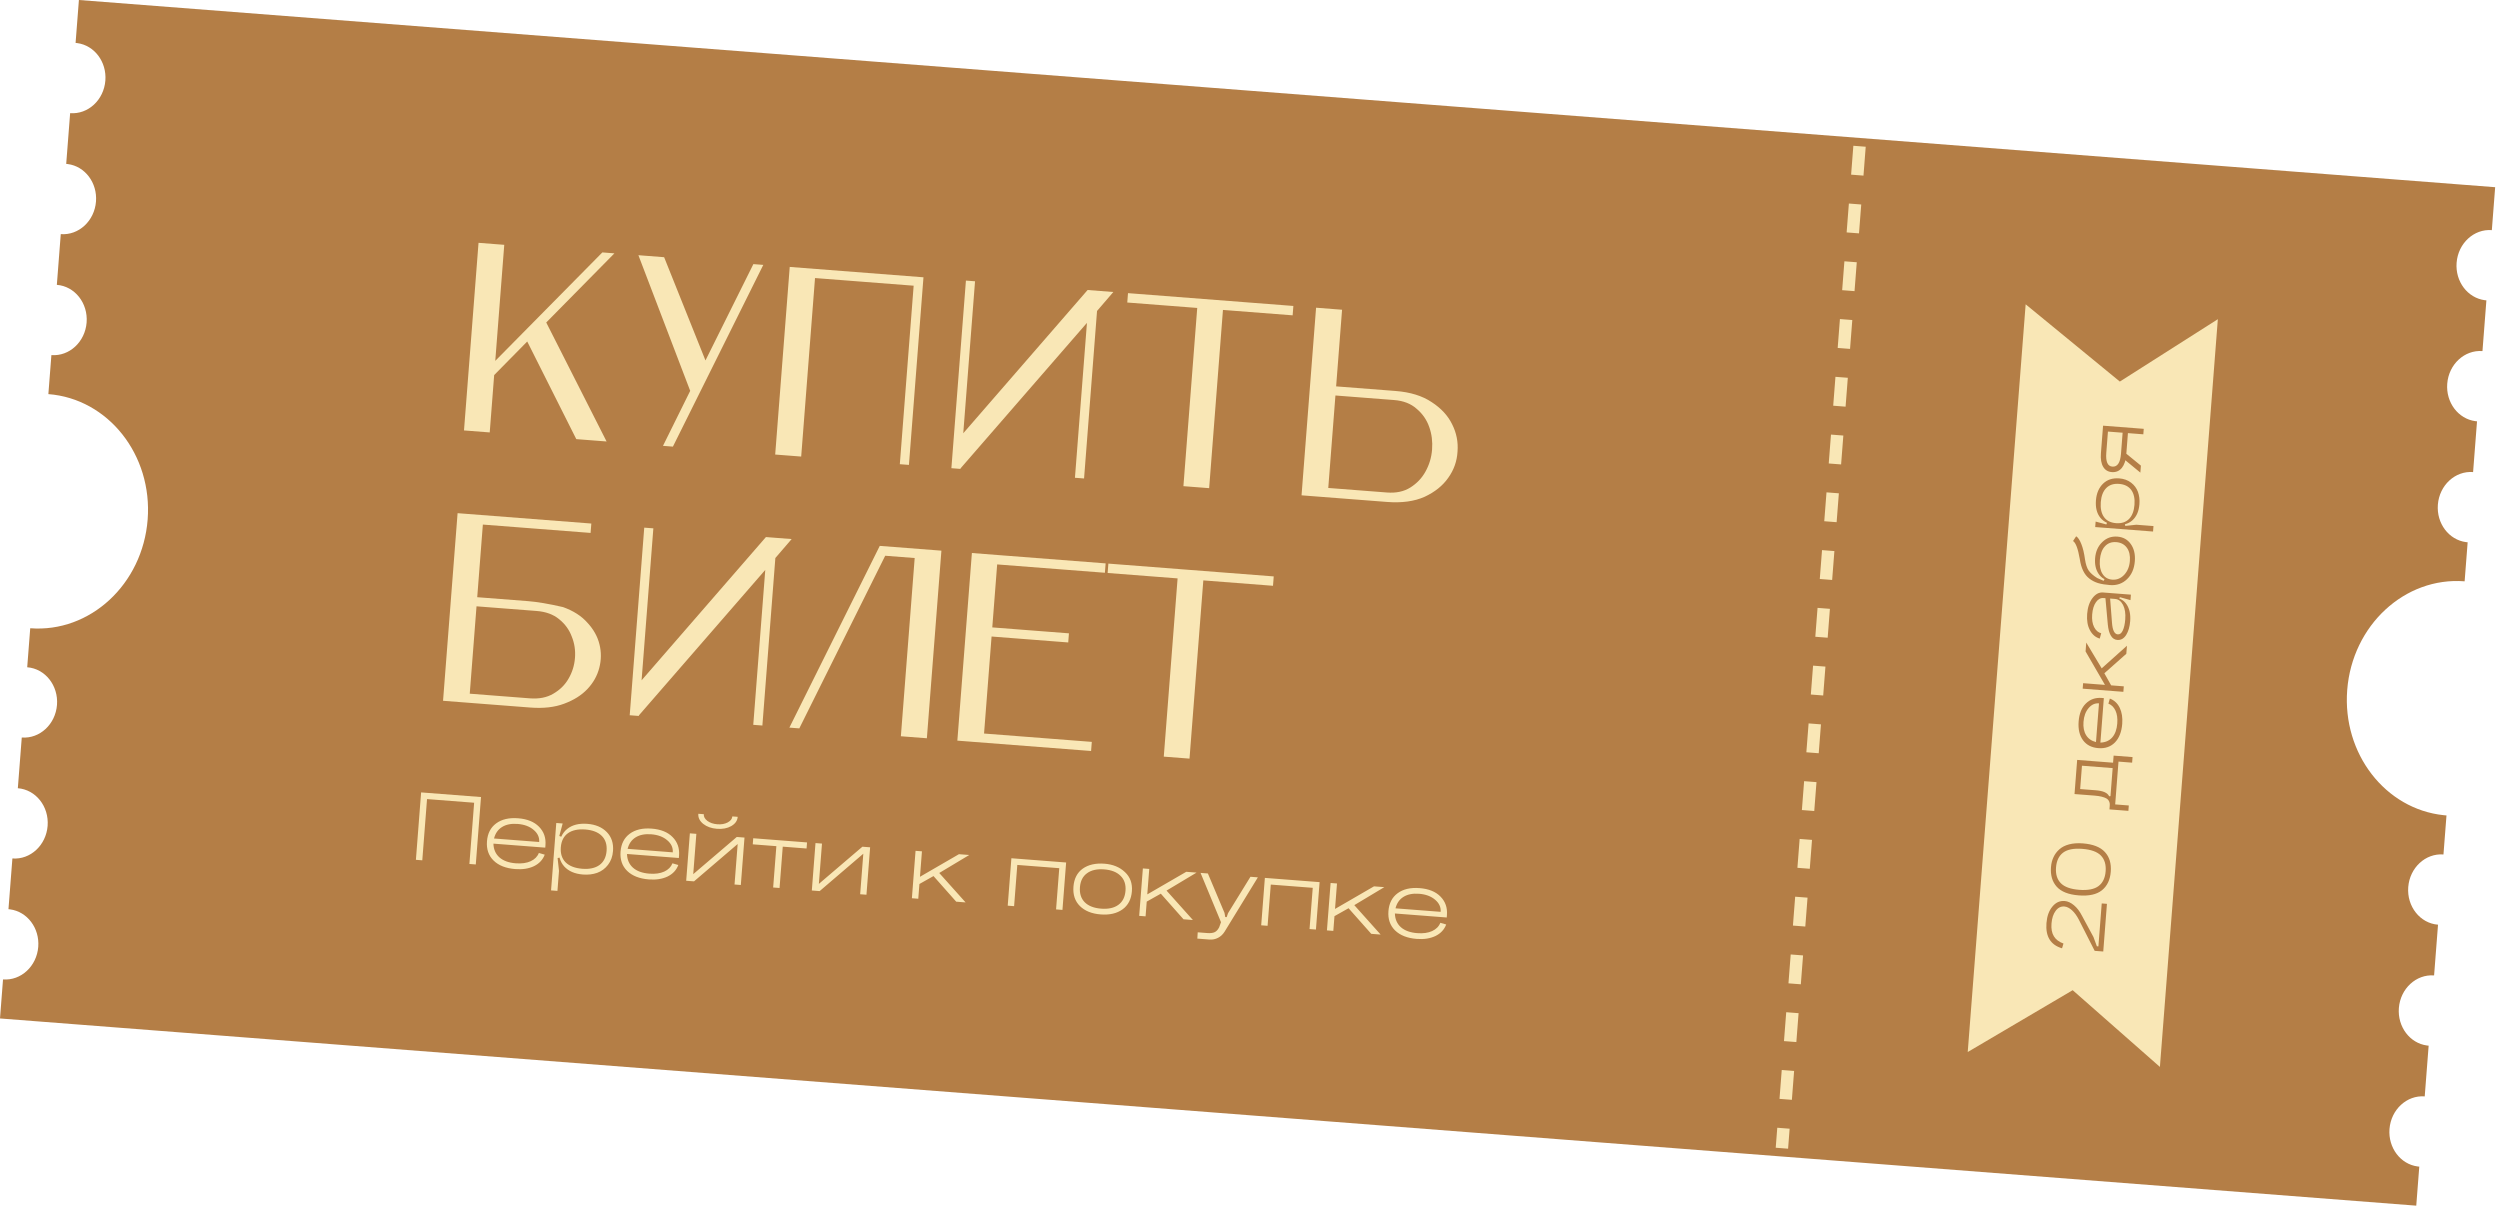
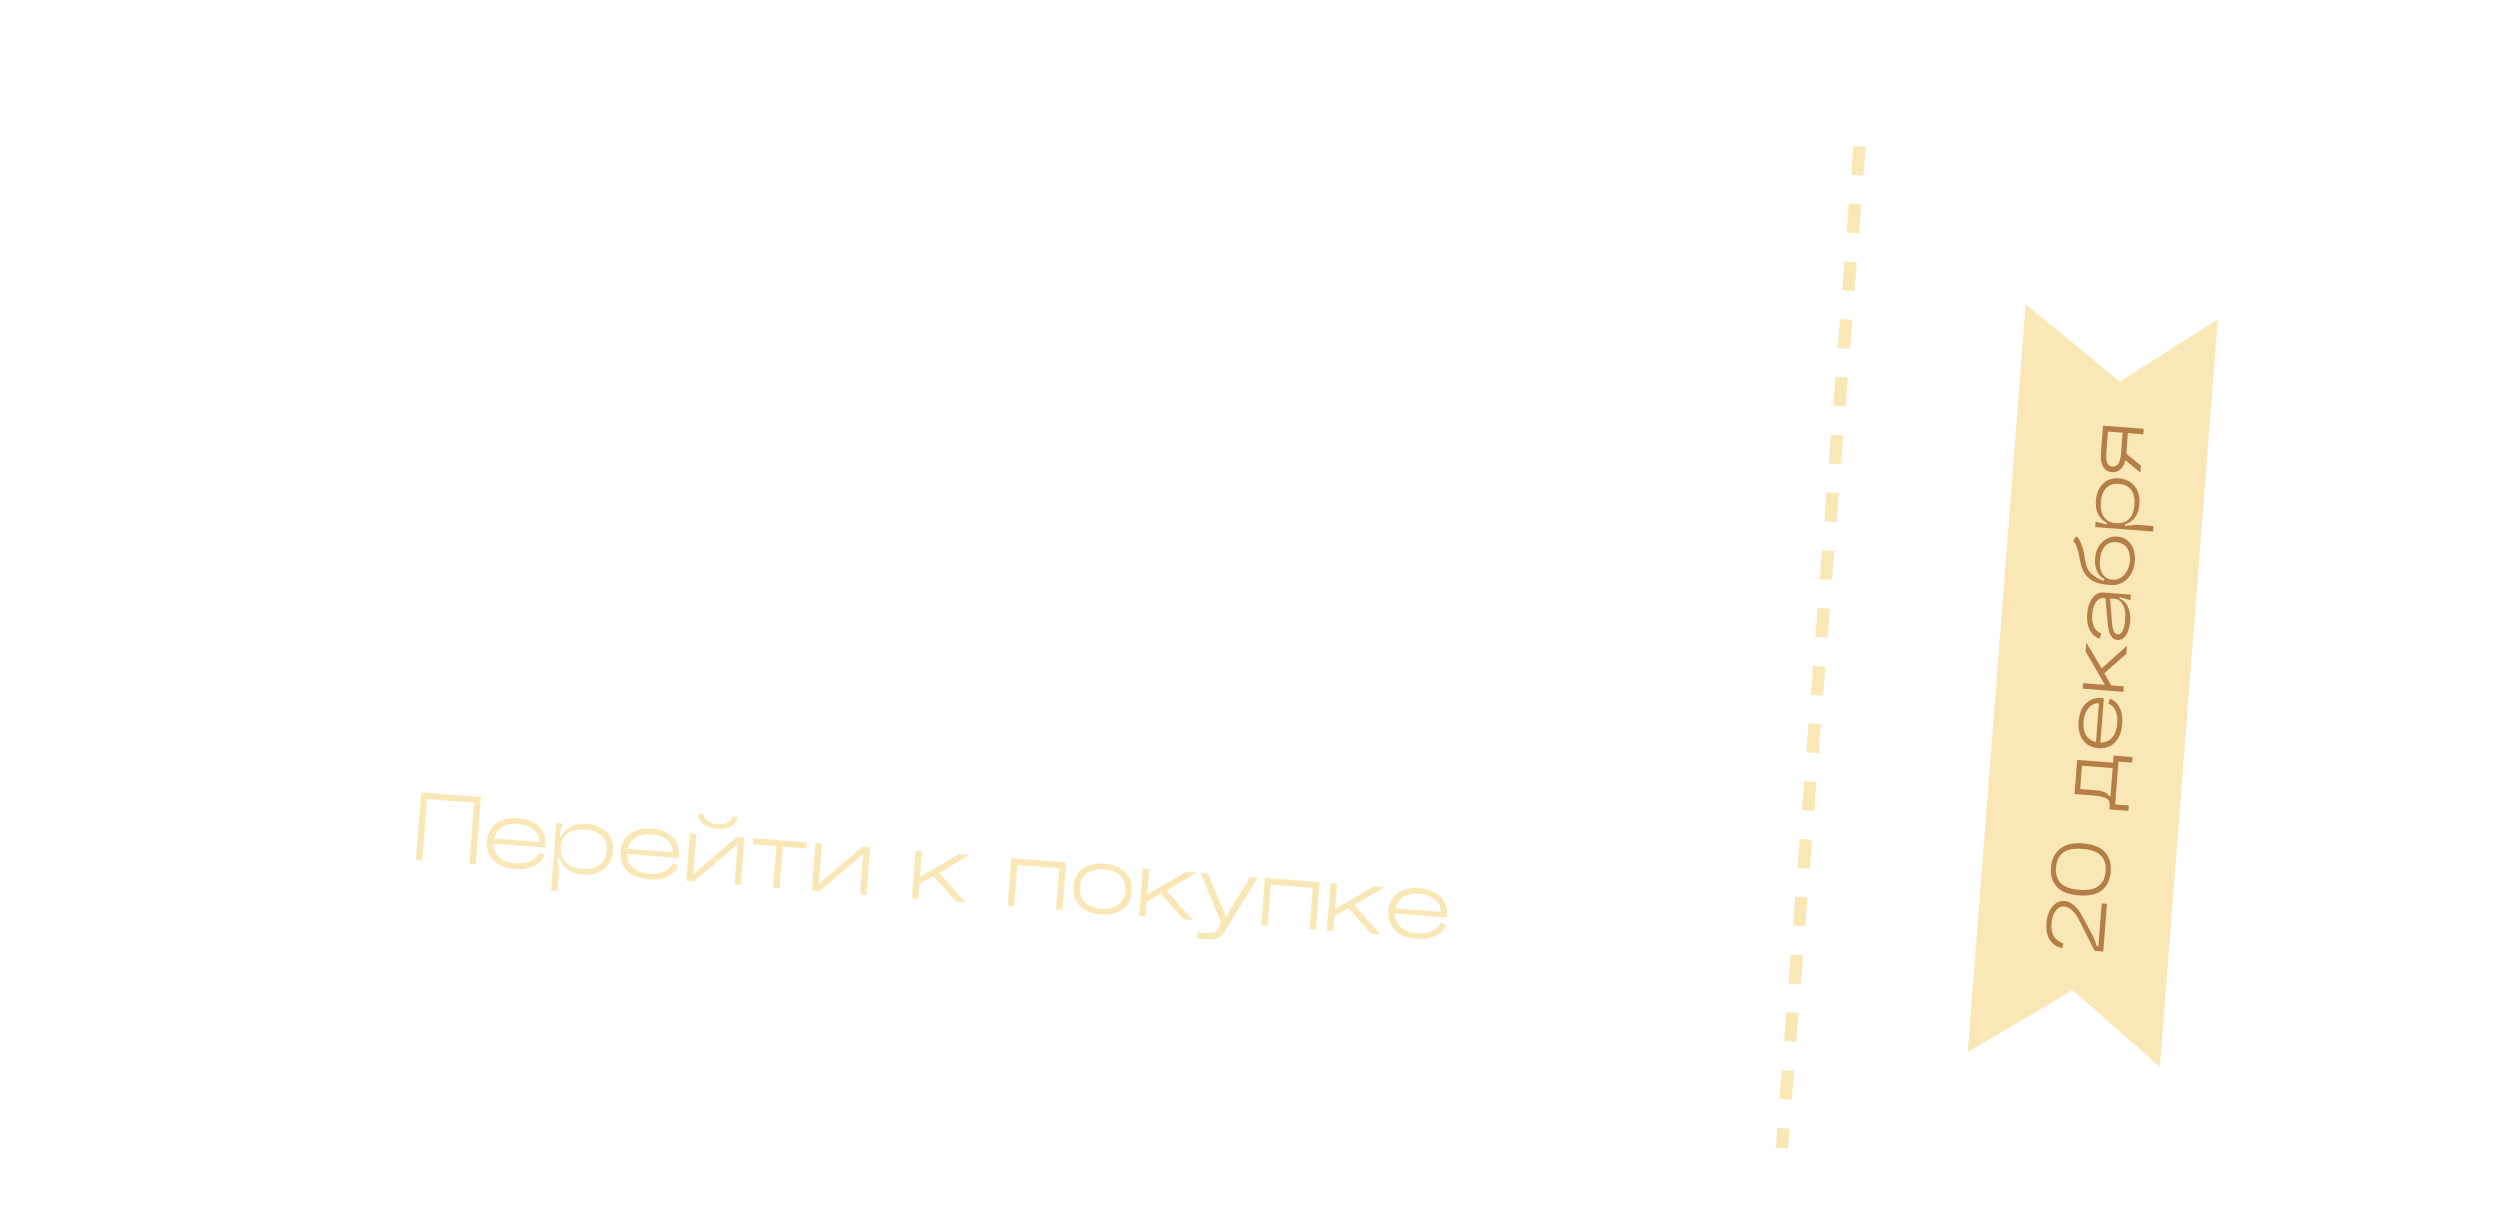
<svg xmlns="http://www.w3.org/2000/svg" width="378" height="183" viewBox="0 0 378 183" fill="none">
-   <path d="M376.766 34.795C374.051 34.585 371.666 36.792 371.439 39.725C371.219 42.566 373.105 45.045 375.69 45.388L375.943 45.415L375.349 53.084C372.634 52.874 370.25 55.081 370.022 58.014C369.802 60.855 371.687 63.335 374.273 63.678L374.526 63.705L373.932 71.375C371.217 71.165 368.832 73.372 368.605 76.305C368.385 79.145 370.27 81.625 372.856 81.968L373.109 81.995L372.652 87.895C363.604 87.194 355.655 94.551 354.898 104.326C354.152 113.949 360.653 122.329 369.487 123.257L369.909 123.296L369.452 129.195C366.738 128.985 364.353 131.192 364.126 134.124C363.899 137.057 365.915 139.604 368.629 139.814L368.035 147.485C365.321 147.275 362.936 149.482 362.709 152.414C362.488 155.255 364.374 157.735 366.959 158.079L367.212 158.105L366.618 165.775C363.903 165.564 361.519 167.772 361.291 170.704C361.071 173.545 362.957 176.025 365.542 176.369L365.795 176.395L365.338 182.296L9.69244e-05 153.991L0.457 148.09C3.171 148.301 5.556 146.094 5.784 143.162C6.004 140.321 4.118 137.841 1.533 137.497L1.28 137.471L1.874 129.8C4.589 130.011 6.973 127.804 7.201 124.871C7.428 121.938 5.411 119.39 2.697 119.18L3.291 111.511C6.006 111.721 8.39 109.514 8.618 106.581C8.845 103.648 6.828 101.1 4.114 100.89L4.571 94.99C13.619 95.691 21.568 88.335 22.325 78.559C23.082 68.784 16.362 60.291 7.314 59.59L7.771 53.691C10.485 53.901 12.87 51.694 13.097 48.761C13.325 45.829 11.308 43.28 8.594 43.07L9.188 35.4C11.902 35.61 14.287 33.404 14.514 30.471C14.734 27.63 12.849 25.15 10.263 24.807L10.011 24.78L10.605 17.11C13.319 17.32 15.704 15.114 15.931 12.181C16.151 9.34 14.266 6.86 11.68 6.517L11.428 6.49L11.931 0L377.268 28.305L376.766 34.795Z" fill="#B47E46" />
-   <path d="M70.156 65.081L72.354 36.715L76.244 37.016L74.885 54.563L91.076 38.165L92.899 38.306L82.591 48.76L91.715 66.752L87.135 66.397L79.718 51.635L74.718 56.711L74.046 65.383L70.156 65.081ZM104.401 59.01L104.354 59.088L96.525 38.587L100.416 38.889L106.667 54.498L113.91 39.934L115.41 40.05L101.744 67.529L100.244 67.412L104.401 59.01ZM117.209 68.727L119.407 40.36L139.629 41.927L137.431 70.293L136.053 70.187L138.144 43.198L123.231 42.042L121.14 69.031L117.209 68.727ZM164.446 43.85L168.336 44.151L165.872 47.018L163.91 72.345L162.532 72.238L164.347 48.816L145.234 70.817L145.228 70.898L143.85 70.791L146.048 42.424L147.426 42.531L145.646 65.508L164.446 43.85ZM170.444 45.741L170.554 44.323L195.557 46.26L195.448 47.678L184.911 46.862L182.824 73.81L178.933 73.509L181.021 46.561L170.444 45.741ZM209.72 75.894L196.793 74.893L198.991 46.526L202.921 46.831L202.023 58.42L211.02 59.117C213.235 59.289 215.053 59.851 216.474 60.804C217.897 61.729 218.925 62.842 219.558 64.141C220.219 65.442 220.492 66.822 220.379 68.281C220.293 69.742 219.824 71.065 218.971 72.249C218.145 73.435 216.957 74.389 215.406 75.112C213.858 75.807 211.962 76.068 209.72 75.894ZM210.791 60.486L201.917 59.798L200.834 73.779L209.708 74.466C211.086 74.573 212.26 74.324 213.231 73.72C214.231 73.091 215.001 72.281 215.539 71.29C216.107 70.274 216.437 69.172 216.529 67.983C216.624 66.767 216.481 65.628 216.101 64.566C215.723 63.477 215.088 62.558 214.195 61.809C213.331 61.036 212.196 60.594 210.791 60.486ZM71.026 104.886L80.104 105.589C81.509 105.698 82.695 105.463 83.664 104.886C84.66 104.311 85.425 103.555 85.96 102.618C86.524 101.656 86.849 100.608 86.937 99.473C87.025 98.339 86.864 97.266 86.453 96.256C86.071 95.221 85.432 94.342 84.537 93.621C83.669 92.901 82.532 92.487 81.127 92.378L72.05 91.675L71.026 104.886ZM72.157 90.297L79.816 90.89C81.221 90.999 82.991 91.299 85.127 91.791C86.688 92.347 87.918 93.135 88.817 94.156C89.745 95.152 90.354 96.246 90.642 97.436C90.932 98.6 90.922 99.782 90.612 100.981C90.302 102.18 89.702 103.248 88.814 104.185C87.927 105.121 86.755 105.86 85.3 106.399C83.872 106.941 82.158 107.134 80.159 106.979L66.989 105.959L69.187 77.592L89.408 79.159L89.298 80.577L73.008 79.315L72.157 90.297ZM115.808 81.204L119.699 81.506L117.234 84.372L115.272 109.7L113.894 109.593L115.709 86.17L96.597 108.171L96.591 108.252L95.213 108.145L97.41 79.779L98.788 79.886L97.008 102.863L115.808 81.204ZM133.842 84.028L120.854 110.132L119.354 110.016L133.02 82.538L142.341 83.26L140.143 111.626L136.212 111.322L138.3 84.374L133.842 84.028ZM144.752 111.984L146.95 83.617L167.171 85.184L167.061 86.602L150.771 85.34L150.033 94.863L161.623 95.761L161.516 97.139L149.926 96.241L148.789 110.91L165.08 112.172L164.973 113.55L144.752 111.984ZM167.475 86.634L167.585 85.216L192.588 87.153L192.478 88.571L181.942 87.755L179.854 114.703L175.964 114.402L178.052 87.453L167.475 86.634Z" fill="#F9E7B6" />
  <path d="M281.162 22.113L269.424 173.61" stroke="#F9E7B6" stroke-width="1.876" stroke-dasharray="4.38 4.38" />
-   <path d="M306.279 46.011L320.52 57.693L335.338 48.262L326.578 161.318L313.39 149.717L297.52 159.066L306.279 46.011Z" fill="#F9E7B6" />
+   <path d="M306.279 46.011L320.52 57.693L335.338 48.262L326.578 161.318L313.39 149.717L297.52 159.066L306.279 46.011" fill="#F9E7B6" />
  <path d="M317.05 143.081L317.279 143.085L317.781 136.599L318.57 136.66L318.012 143.868L316.715 143.768L314.333 139.076C314.022 138.469 313.673 137.989 313.288 137.636C312.894 137.283 312.509 137.092 312.135 137.063C311.609 137.022 311.171 137.239 310.82 137.714C310.46 138.189 310.249 138.832 310.186 139.643C310.125 140.436 310.245 141.078 310.548 141.568C310.842 142.057 311.325 142.422 311.997 142.662L311.78 143.385C310.052 142.875 309.267 141.603 309.425 139.57C309.506 138.527 309.803 137.698 310.317 137.083C310.823 136.459 311.441 136.175 312.172 136.232C312.645 136.268 313.117 136.484 313.589 136.879C314.052 137.265 314.455 137.794 314.798 138.466L316.527 141.668L317.05 143.081ZM314.375 134.541C315.686 134.642 316.66 134.453 317.298 133.973C317.937 133.493 318.295 132.75 318.373 131.742C318.451 130.726 318.213 129.932 317.656 129.359C317.099 128.787 316.166 128.45 314.855 128.349C313.553 128.248 312.584 128.437 311.945 128.917C311.307 129.397 310.949 130.145 310.87 131.161C310.792 132.169 311.031 132.958 311.588 133.531C312.145 134.103 313.074 134.44 314.375 134.541ZM314.31 135.383C312.768 135.264 311.658 134.828 310.981 134.076C310.303 133.324 310.013 132.332 310.108 131.102C310.151 130.549 310.279 130.048 310.493 129.598C310.699 129.148 310.994 128.753 311.379 128.416C311.755 128.077 312.245 127.828 312.849 127.668C313.454 127.509 314.144 127.459 314.919 127.519C316.462 127.639 317.576 128.075 318.262 128.828C318.949 129.572 319.244 130.563 319.148 131.802C319.053 133.033 318.608 133.967 317.815 134.605C317.021 135.243 315.853 135.503 314.31 135.383ZM319.58 114.249L322.442 114.471L322.377 115.314L320.317 115.154L319.816 121.627L321.875 121.787L321.812 122.602L318.95 122.381L318.989 121.872C319.003 121.703 319 121.559 318.982 121.441C318.965 121.323 318.916 121.194 318.838 121.053C318.75 120.912 318.629 120.8 318.474 120.716C318.31 120.622 318.079 120.537 317.78 120.46C317.472 120.383 317.104 120.327 316.677 120.294L313.667 120.061L314.067 114.899L319.497 115.319L319.58 114.249ZM319.434 116.135L314.793 115.776L314.52 119.306L316.887 119.49C318.001 119.576 318.673 119.879 318.902 120.399L319.105 120.375L319.434 116.135ZM317.58 112.282C318.326 112.259 318.92 112 319.362 111.505C319.805 111.001 320.061 110.295 320.132 109.385C320.191 108.618 320.102 107.975 319.864 107.454C319.618 106.924 319.26 106.569 318.79 106.389L319.01 105.625C319.673 105.874 320.17 106.339 320.503 107.019C320.827 107.699 320.953 108.507 320.881 109.443C320.786 110.665 320.417 111.605 319.774 112.263C319.132 112.913 318.298 113.199 317.273 113.119C316.256 113.04 315.484 112.644 314.957 111.931C314.421 111.207 314.198 110.257 314.289 109.08C314.381 107.895 314.747 106.99 315.388 106.367C316.029 105.735 316.826 105.456 317.78 105.53L318.101 105.555L317.58 112.282ZM316.913 112.203L317.367 106.346C316.761 106.299 316.235 106.54 315.791 107.071C315.347 107.593 315.091 108.282 315.025 109.137C314.961 109.958 315.093 110.632 315.42 111.159C315.747 111.687 316.245 112.035 316.913 112.203ZM314.902 104.127L314.966 103.298L318.269 103.554L315.338 98.497L315.442 97.159L317.777 101.054L321.594 97.636L321.499 98.853L318.177 101.798L319.206 103.626L321.118 103.775L321.054 104.604L314.902 104.127ZM320.206 95.918C320.519 95.942 320.771 95.747 320.965 95.331C321.159 94.916 321.283 94.356 321.337 93.651C321.406 92.769 321.296 92.043 321.008 91.473C320.712 90.903 320.305 90.598 319.788 90.558L319.802 90.371C320.569 90.43 321.16 90.785 321.576 91.437C321.992 92.088 322.161 92.917 322.083 93.924C322.018 94.763 321.816 95.456 321.478 96.003C321.131 96.55 320.685 96.803 320.141 96.761C319.321 96.697 318.84 95.906 318.697 94.389L318.343 90.446L319.052 90.501L319.333 94.169C319.416 95.296 319.707 95.879 320.206 95.918ZM322.192 89.91L322.128 90.739L320.521 90.292L320.389 90.605L318.062 90.424C317.608 90.389 317.224 90.597 316.911 91.048C316.589 91.499 316.397 92.121 316.336 92.914C316.277 93.672 316.376 94.307 316.632 94.821C316.889 95.325 317.246 95.635 317.704 95.751L317.48 96.555C316.848 96.371 316.356 95.952 316.003 95.297C315.642 94.632 315.5 93.809 315.576 92.828C315.654 91.821 315.927 91.017 316.395 90.416C316.854 89.815 317.382 89.537 317.98 89.584L322.192 89.91ZM319.022 88.462L319.06 87.793C318.32 87.735 317.737 87.394 317.31 86.769C316.883 86.135 316.707 85.35 316.779 84.414C316.858 83.398 317.217 82.582 317.857 81.968C318.488 81.344 319.254 81.067 320.154 81.137C321.019 81.204 321.694 81.579 322.179 82.263C322.665 82.946 322.867 83.809 322.786 84.852C322.697 85.994 322.304 86.9 321.606 87.573C320.909 88.245 320.047 88.542 319.022 88.462ZM319.368 87.642C320.063 87.695 320.665 87.455 321.173 86.92C321.681 86.377 321.969 85.677 322.035 84.821C322.099 83.992 321.949 83.326 321.584 82.822C321.212 82.309 320.677 82.025 319.982 81.971C319.269 81.916 318.696 82.127 318.265 82.605C317.825 83.073 317.57 83.762 317.499 84.671C317.431 85.545 317.565 86.246 317.901 86.775C318.228 87.302 318.717 87.591 319.368 87.642ZM314.458 84.503C314.192 82.958 313.854 82.057 313.443 81.801L313.916 81.084C314.198 81.259 314.459 81.651 314.699 82.262C314.939 82.863 315.122 83.626 315.248 84.551C315.36 85.313 315.548 85.888 315.814 86.276C316.081 86.656 316.509 87.03 317.099 87.399L318.076 87.824L318.22 87.526C318.397 87.557 318.708 87.591 319.154 87.625L319.022 88.462C318.317 88.408 317.72 88.308 317.229 88.162C316.729 88.007 316.29 87.78 315.909 87.481C315.52 87.182 315.209 86.79 314.978 86.306C314.737 85.821 314.564 85.22 314.458 84.503ZM319.949 79.102C320.769 79.165 321.422 78.956 321.908 78.473C322.385 77.981 322.661 77.263 322.734 76.317C322.807 75.381 322.644 74.638 322.248 74.087C321.842 73.535 321.229 73.228 320.409 73.164C319.588 73.1 318.94 73.31 318.463 73.793C317.986 74.277 317.711 74.987 317.639 75.923C317.566 76.868 317.727 77.62 318.123 78.18C318.52 78.731 319.128 79.038 319.949 79.102ZM319.928 79.369C318.876 79.288 318.088 78.922 317.564 78.271C317.041 77.621 316.821 76.747 316.906 75.651C316.989 74.59 317.345 73.752 317.976 73.137C318.606 72.522 319.425 72.254 320.433 72.332C321.137 72.386 321.735 72.603 322.226 72.982C322.708 73.351 323.053 73.817 323.261 74.38C323.459 74.943 323.533 75.559 323.481 76.227C323.399 77.288 323.049 78.1 322.431 78.662C321.814 79.215 320.98 79.451 319.928 79.369ZM325.541 80.369L316.795 79.692L316.859 78.862L318.48 79.297L318.598 78.997L321.273 79.204L321.342 79.519L323.011 79.339L325.606 79.54L325.541 80.369ZM323.622 71.459L321.042 69.335L321.122 68.292L323.704 70.403L323.622 71.459ZM318.721 65.254L318.471 68.477C318.368 69.806 318.673 70.497 319.387 70.553C320.153 70.612 320.589 69.964 320.694 68.609L320.941 65.426L318.721 65.254ZM324.07 65.668L321.743 65.488L321.488 68.778C321.424 69.607 321.203 70.263 320.825 70.745C320.438 71.217 319.933 71.429 319.309 71.381C318.721 71.335 318.284 71.068 317.999 70.58C317.706 70.082 317.592 69.4 317.659 68.535L317.983 64.363L324.135 64.839L324.07 65.668Z" fill="#B47E46" />
  <path d="M63.673 119.811L72.729 120.513L71.939 130.706L70.973 130.631L71.69 121.373L64.567 120.821L63.85 130.079L62.884 130.004L63.673 119.811ZM74.605 127.557C74.632 128.427 74.934 129.119 75.511 129.634C76.098 130.15 76.921 130.449 77.981 130.531C78.875 130.6 79.625 130.496 80.232 130.219C80.85 129.933 81.264 129.515 81.474 128.967L82.363 129.224C82.073 129.996 81.532 130.576 80.739 130.964C79.946 131.342 79.005 131.488 77.914 131.404C76.49 131.294 75.394 130.864 74.627 130.114C73.869 129.366 73.537 128.394 73.63 127.199C73.721 126.015 74.183 125.115 75.015 124.5C75.858 123.875 76.965 123.616 78.336 123.722C79.718 123.829 80.772 124.256 81.499 125.002C82.235 125.749 82.56 126.679 82.474 127.79L82.445 128.164L74.605 127.557ZM74.697 126.78L81.524 127.309C81.578 126.602 81.296 125.99 80.678 125.472C80.07 124.954 79.267 124.657 78.27 124.58C77.314 124.505 76.528 124.659 75.914 125.04C75.299 125.421 74.893 126.001 74.697 126.78ZM84.796 128.111C84.722 129.067 84.966 129.828 85.529 130.395C86.103 130.951 86.94 131.272 88.041 131.358C89.132 131.442 89.999 131.253 90.641 130.791C91.284 130.318 91.643 129.603 91.717 128.648C91.791 127.692 91.546 126.936 90.983 126.38C90.42 125.824 89.593 125.504 88.502 125.419C87.4 125.334 86.523 125.522 85.871 125.984C85.229 126.446 84.871 127.155 84.796 128.111ZM84.485 128.087C84.58 126.861 85.006 125.943 85.764 125.333C86.522 124.722 87.54 124.467 88.819 124.566C90.055 124.662 91.032 125.077 91.748 125.812C92.465 126.547 92.778 127.501 92.687 128.676C92.623 129.496 92.37 130.193 91.929 130.765C91.499 131.328 90.955 131.73 90.299 131.972C89.643 132.203 88.926 132.288 88.147 132.228C86.91 132.132 85.964 131.725 85.309 131.005C84.665 130.286 84.39 129.313 84.485 128.087ZM83.319 134.629L84.109 124.436L85.075 124.511L84.568 126.4L84.918 126.537L84.677 129.654L84.31 129.736L84.52 131.681L84.286 134.704L83.319 134.629ZM94.803 129.122C94.83 129.992 95.132 130.684 95.709 131.199C96.296 131.715 97.119 132.014 98.179 132.096C99.073 132.165 99.823 132.061 100.43 131.784C101.048 131.498 101.462 131.08 101.672 130.532L102.561 130.789C102.271 131.561 101.73 132.141 100.937 132.529C100.144 132.907 99.203 133.053 98.112 132.969C96.688 132.859 95.592 132.429 94.825 131.679C94.067 130.931 93.735 129.959 93.828 128.764C93.919 127.579 94.381 126.68 95.213 126.065C96.055 125.44 97.163 125.181 98.534 125.287C99.916 125.394 100.97 125.821 101.696 126.567C102.433 127.314 102.758 128.243 102.672 129.355L102.643 129.729L94.803 129.122ZM94.895 128.345L101.722 128.874C101.776 128.167 101.495 127.555 100.876 127.037C100.268 126.519 99.465 126.222 98.468 126.144C97.512 126.07 96.727 126.224 96.112 126.605C95.497 126.986 95.091 127.566 94.895 128.345ZM110.73 123.441L111.541 123.504C111.496 124.086 111.172 124.552 110.57 124.903C109.969 125.243 109.247 125.38 108.405 125.315C107.564 125.25 106.872 125.003 106.33 124.574C105.79 124.135 105.542 123.624 105.587 123.043L106.413 123.107C106.384 123.481 106.567 123.819 106.961 124.121C107.357 124.413 107.856 124.583 108.459 124.629C109.061 124.676 109.581 124.585 110.016 124.358C110.463 124.121 110.701 123.815 110.73 123.441ZM105.289 126.077L104.817 132.171L111.399 126.55L112.568 126.641L112.012 133.811L111.061 133.737L111.536 127.612L104.936 133.262L103.752 133.171L104.307 126.001L105.289 126.077ZM113.888 126.743L122.024 127.374L121.953 128.293L118.352 128.014L117.868 134.264L116.902 134.189L117.386 127.939L113.817 127.663L113.888 126.743ZM124.284 127.549L123.812 133.643L130.394 128.022L131.563 128.113L131.008 135.282L130.057 135.209L130.532 129.083L123.932 134.734L122.747 134.642L123.303 127.473L124.284 127.549ZM138.432 128.645L139.398 128.72L139.1 132.569L144.994 129.153L146.552 129.274L142.014 131.996L145.997 136.444L144.579 136.334L141.147 132.461L139.016 133.66L138.843 135.889L137.877 135.814L138.432 128.645ZM152.922 129.767L161.198 130.409L160.643 137.578L159.677 137.503L160.16 131.269L153.816 130.778L153.333 137.012L152.367 136.937L152.922 129.767ZM163.287 134.145C163.213 135.101 163.458 135.863 164.02 136.429C164.583 136.985 165.405 137.304 166.486 137.388C167.577 137.473 168.443 137.284 169.085 136.821C169.739 136.349 170.102 135.635 170.176 134.679C170.25 133.734 170 132.983 169.426 132.426C168.864 131.86 168.037 131.534 166.946 131.45C165.865 131.366 165.003 131.561 164.36 132.033C163.718 132.496 163.361 133.2 163.287 134.145ZM162.305 134.069C162.4 132.854 162.867 131.944 163.709 131.34C164.56 130.737 165.661 130.488 167.012 130.593C168.28 130.691 169.308 131.115 170.096 131.866C170.886 132.607 171.235 133.57 171.143 134.754C171.049 135.97 170.575 136.884 169.723 137.498C168.87 138.111 167.769 138.366 166.418 138.261C165.078 138.157 164.034 137.736 163.286 136.999C162.538 136.262 162.211 135.285 162.305 134.069ZM172.801 131.308L173.767 131.382L173.469 135.232L179.362 131.816L180.921 131.937L176.382 134.658L180.365 139.106L178.947 138.996L175.515 135.124L173.384 136.323L173.211 138.552L172.245 138.477L172.801 131.308ZM185.678 138.075L189.068 132.568L190.19 132.655L185.146 140.888C184.896 141.287 184.569 141.591 184.166 141.8C183.763 142.009 183.328 142.095 182.86 142.059L181.037 141.918L181.095 140.966L182.529 141.077C183.017 141.115 183.392 141.071 183.652 140.945C183.912 140.829 184.14 140.585 184.336 140.214L184.616 139.436L181.524 131.983L182.631 132.069L185.148 138.034L185.256 138.654L185.475 138.671L185.678 138.075ZM191.248 132.737L199.524 133.378L198.969 140.548L198.003 140.473L198.486 134.238L192.142 133.747L191.659 139.981L190.693 139.906L191.248 132.737ZM201.187 133.507L202.154 133.582L201.855 137.431L207.749 134.015L209.308 134.136L204.769 136.858L208.752 141.306L207.334 141.196L203.902 137.324L201.771 138.523L201.598 140.751L200.632 140.676L201.187 133.507ZM210.907 138.117C210.934 138.987 211.236 139.679 211.813 140.194C212.4 140.71 213.223 141.009 214.283 141.091C215.177 141.16 215.927 141.057 216.534 140.78C217.152 140.493 217.566 140.076 217.776 139.527L218.665 139.784C218.375 140.556 217.834 141.136 217.041 141.524C216.248 141.902 215.307 142.049 214.216 141.964C212.792 141.854 211.697 141.424 210.929 140.675C210.171 139.926 209.839 138.954 209.932 137.759C210.023 136.575 210.485 135.675 211.317 135.06C212.16 134.435 213.267 134.176 214.638 134.282C216.02 134.39 217.074 134.816 217.801 135.562C218.537 136.309 218.862 137.239 218.776 138.35L218.747 138.725L210.907 138.117ZM210.999 137.34L217.826 137.869C217.88 137.163 217.599 136.55 216.98 136.032C216.372 135.514 215.569 135.217 214.572 135.14C213.616 135.066 212.831 135.219 212.216 135.6C211.601 135.981 211.195 136.561 210.999 137.34Z" fill="#F9E7B6" />
</svg>